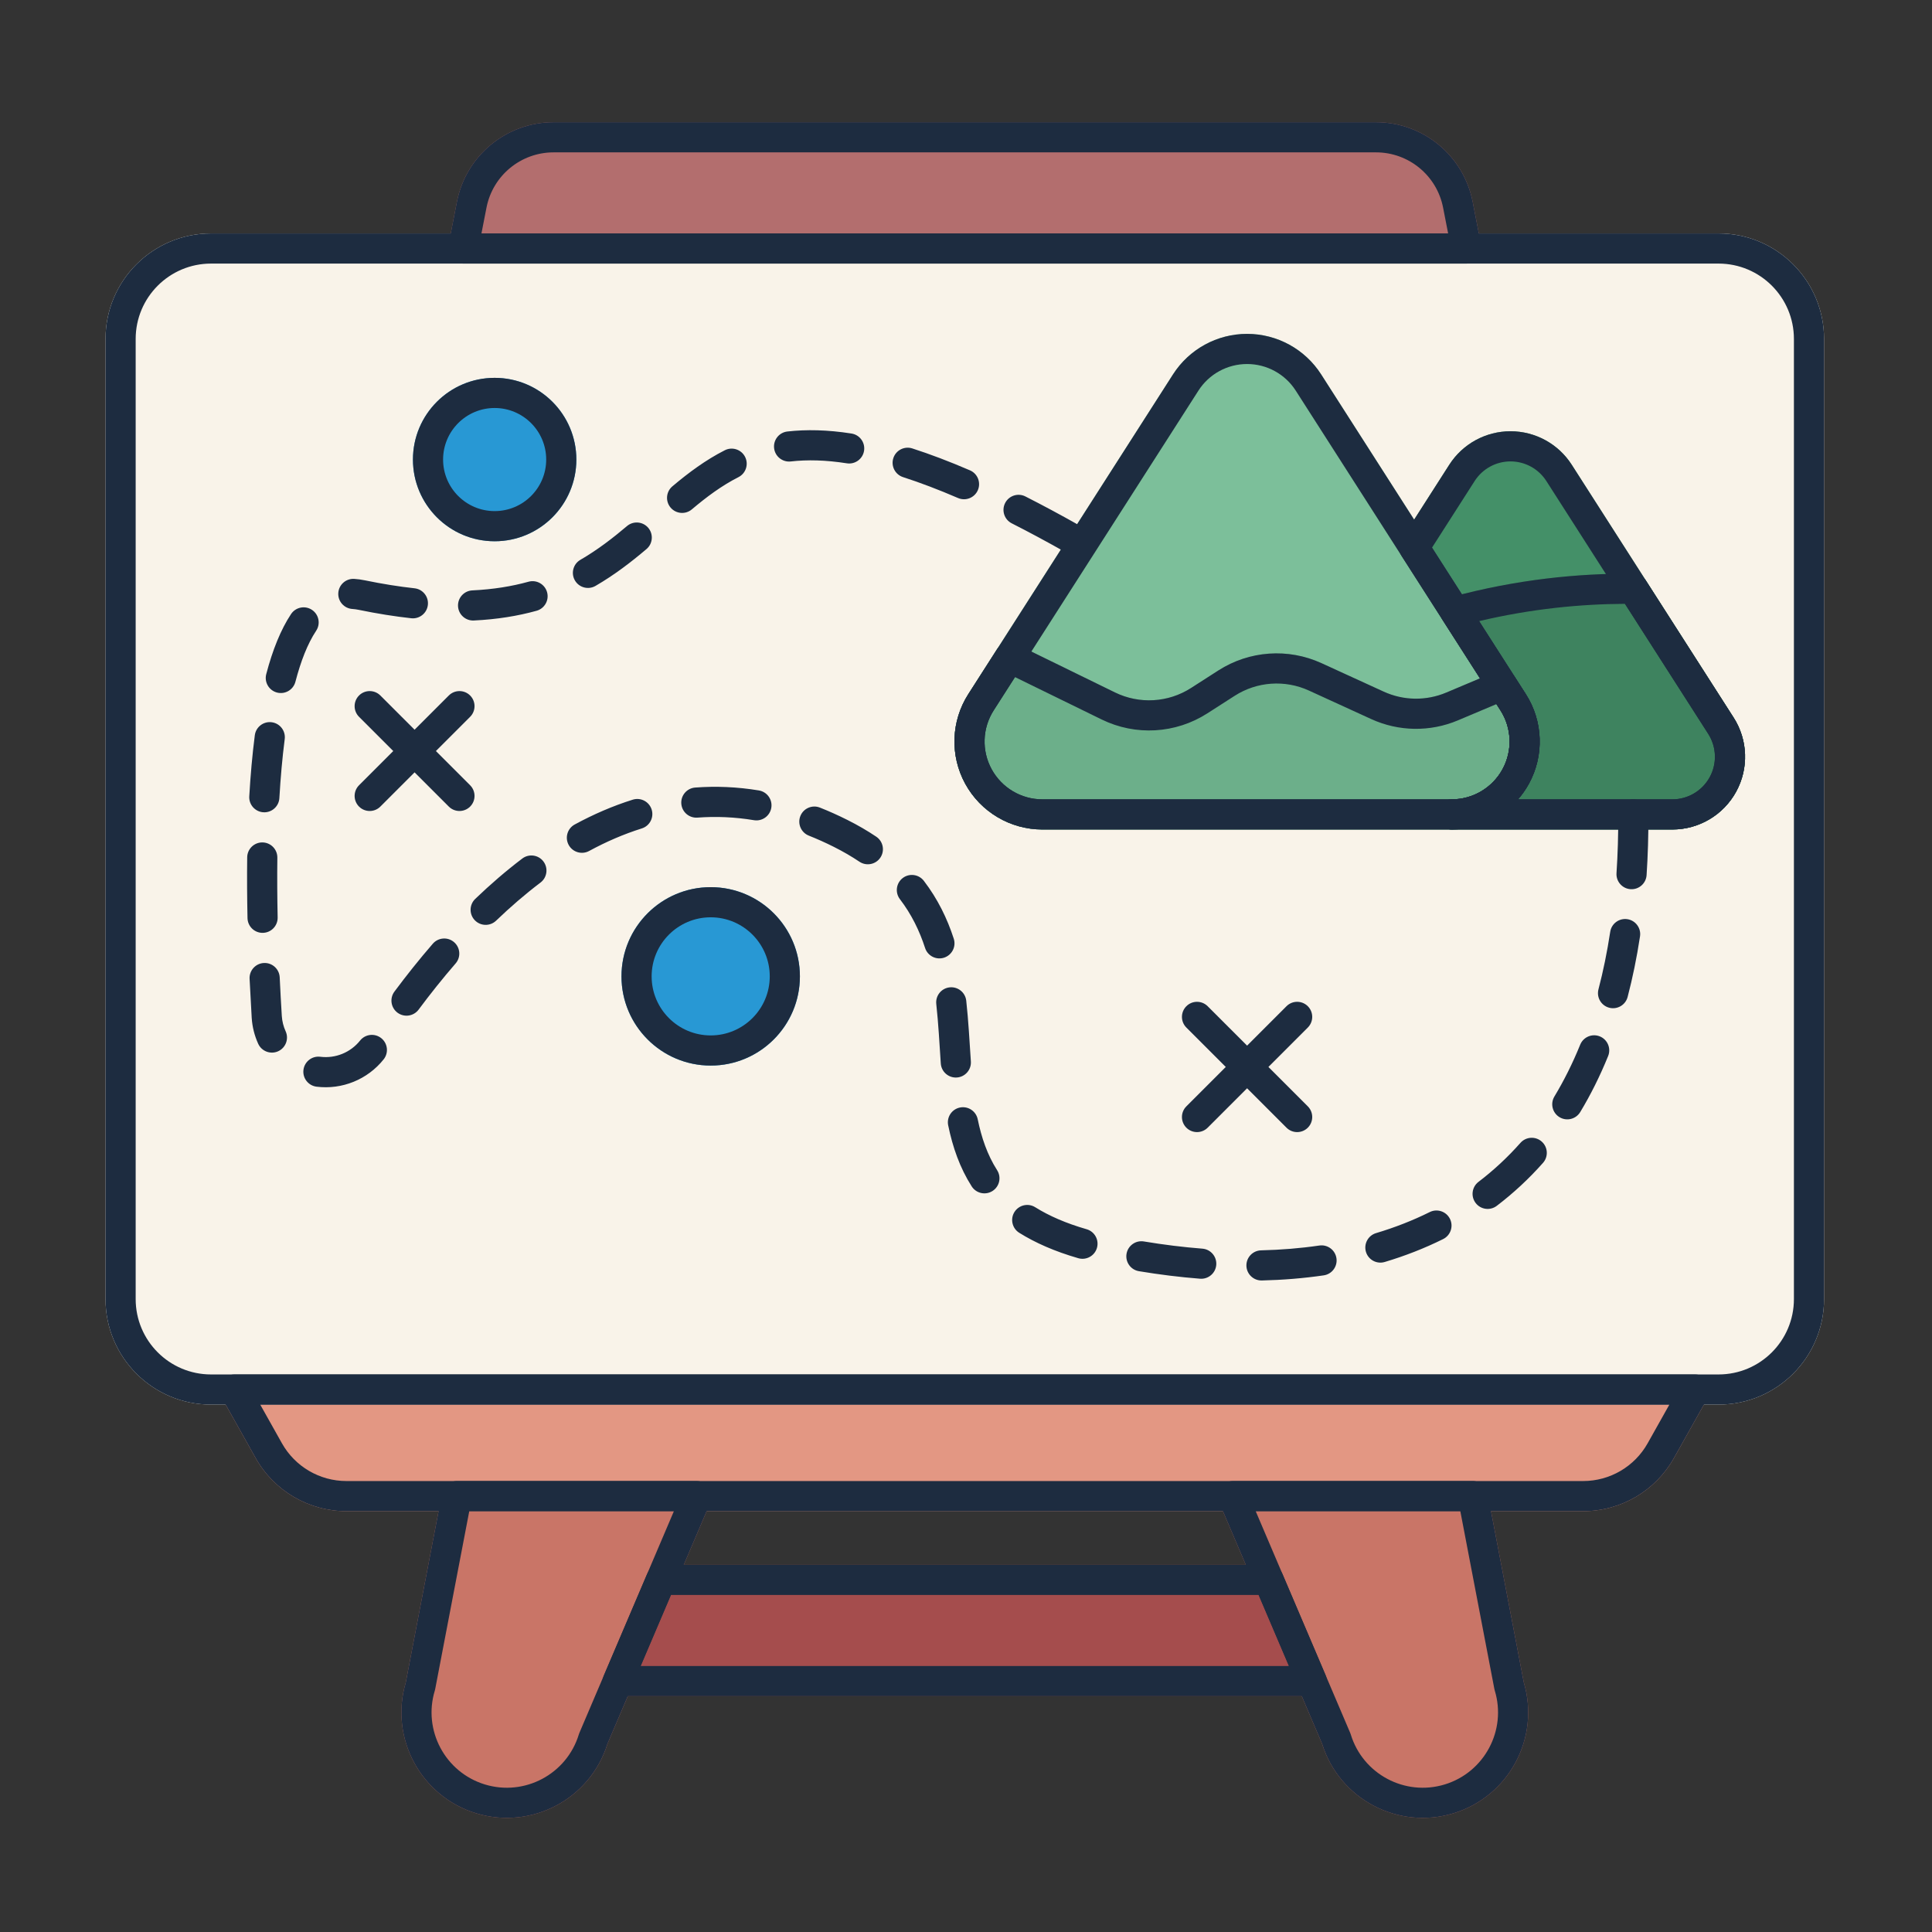
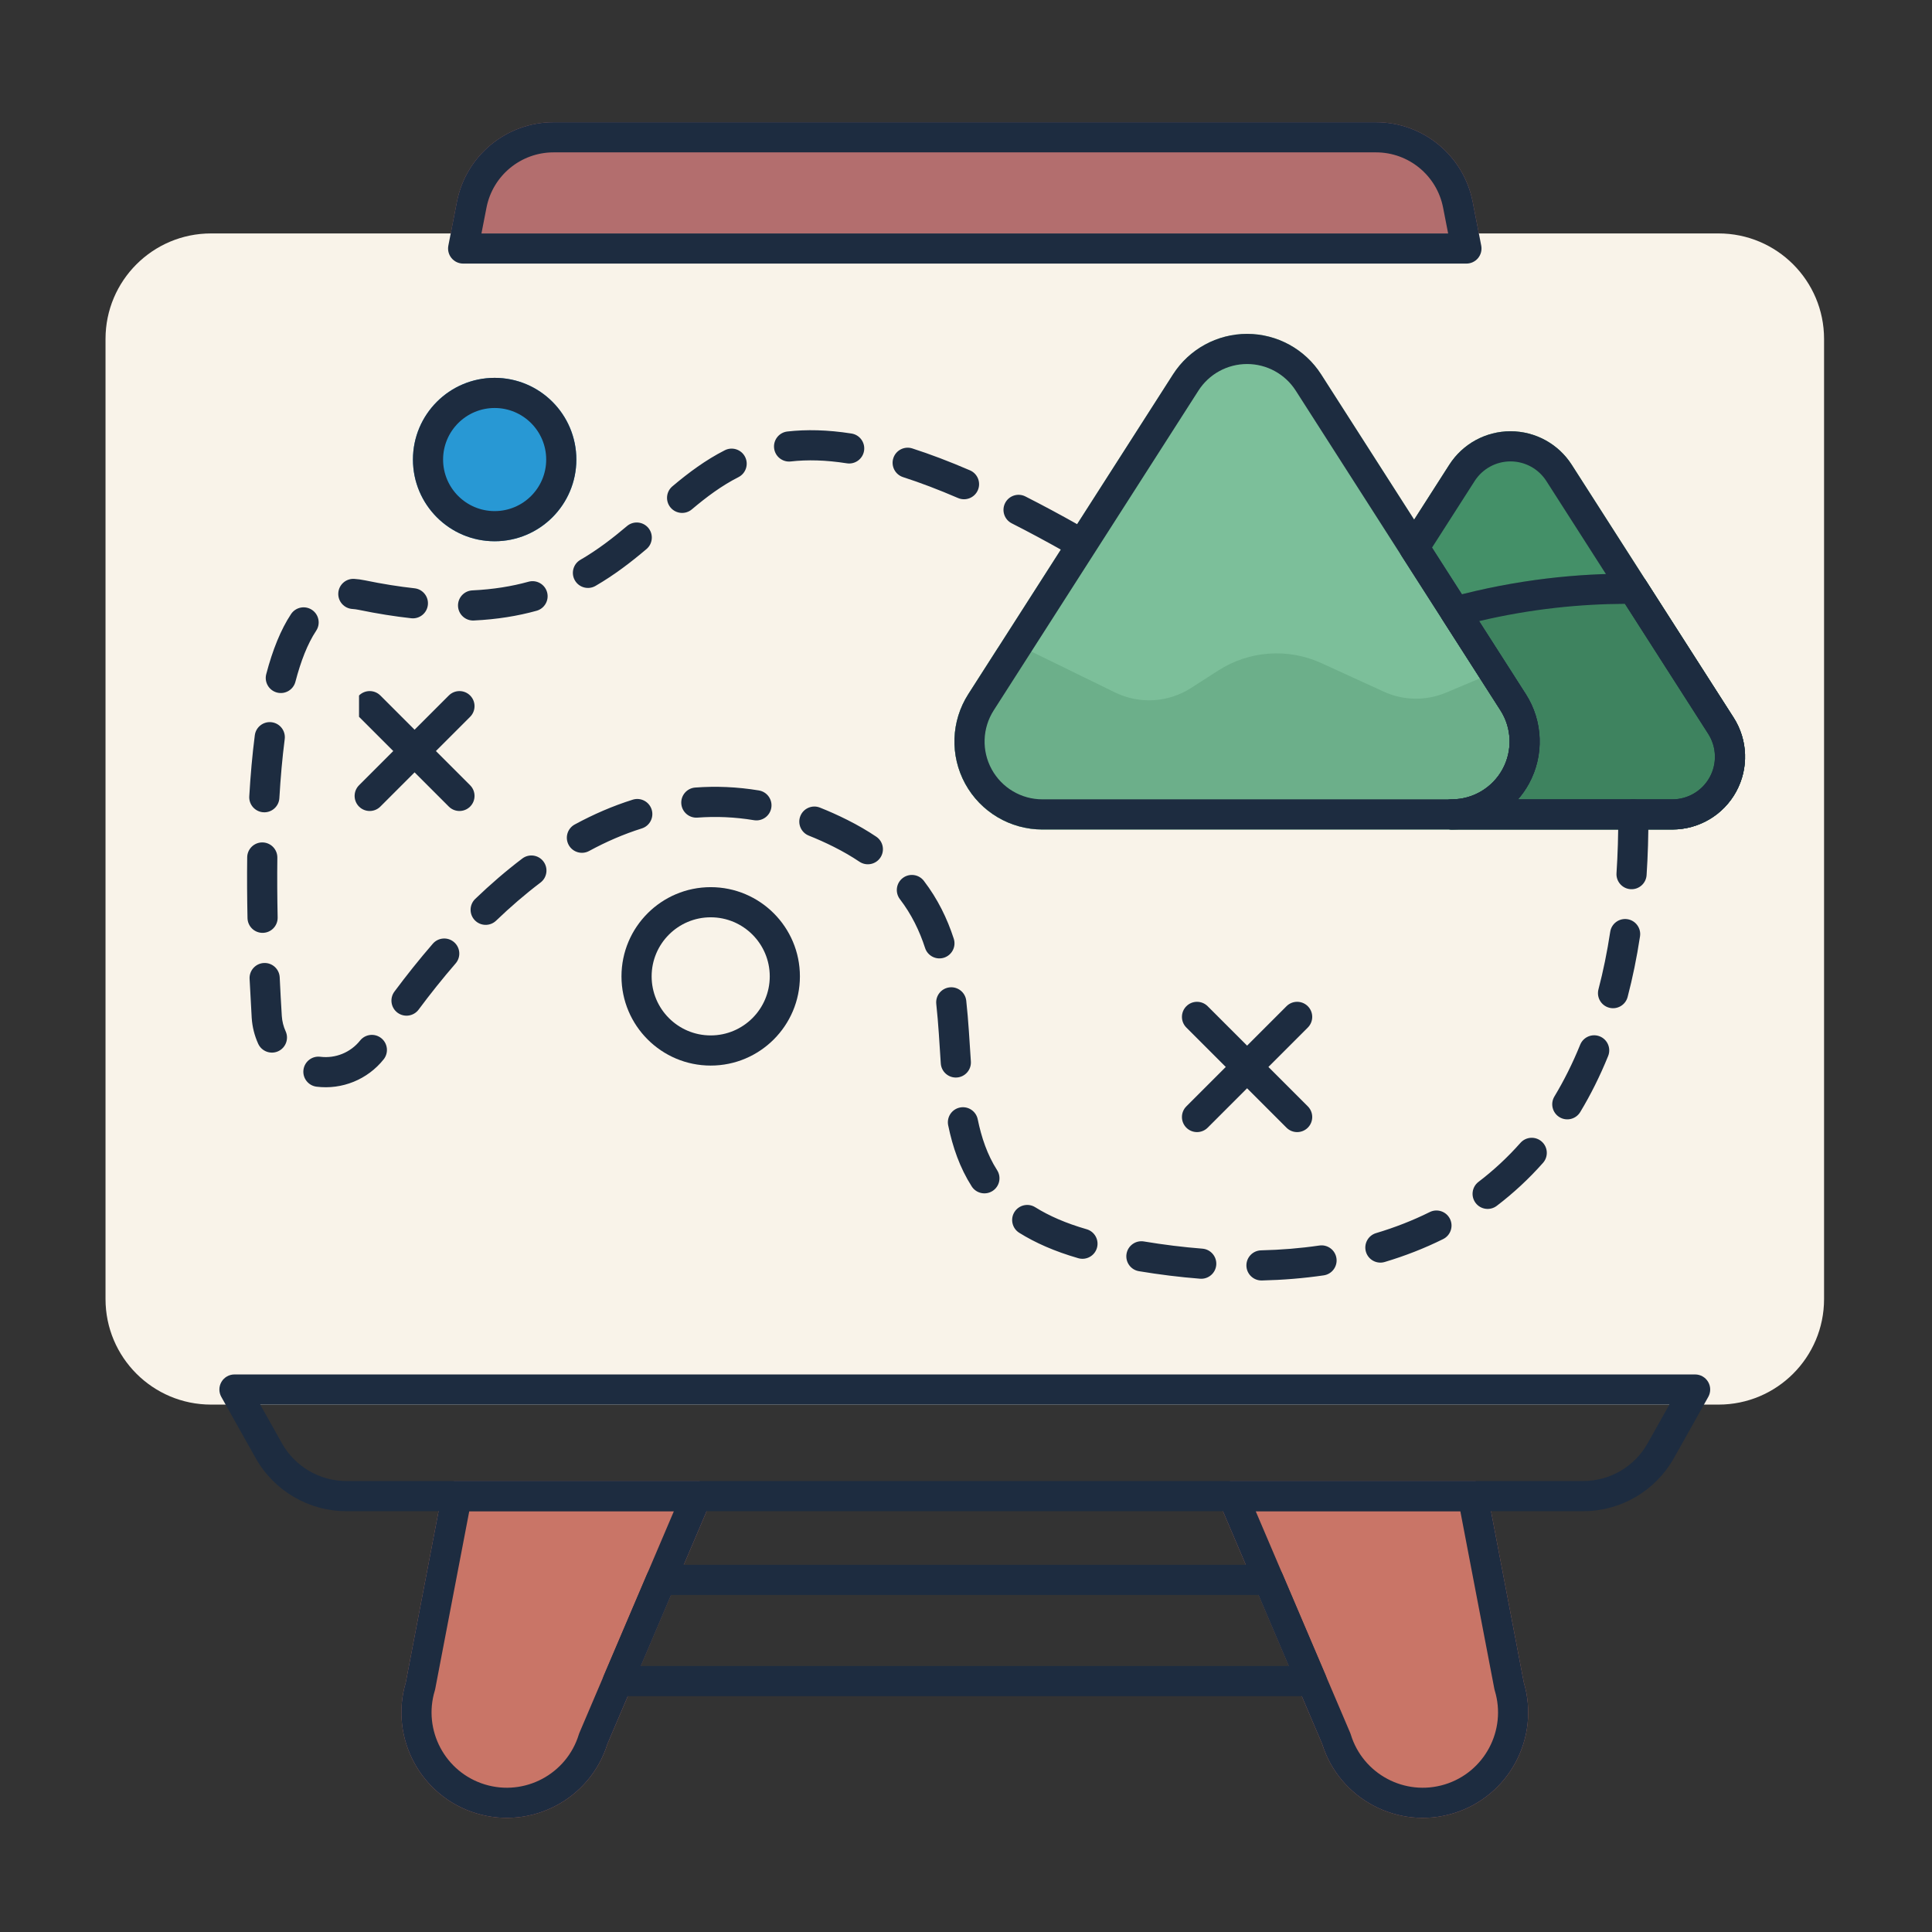
<svg xmlns="http://www.w3.org/2000/svg" width="100%" height="100%" viewBox="0 0 267 267" version="1.1" xml:space="preserve" style="fill-rule:evenodd;clip-rule:evenodd;stroke-linejoin:round;stroke-miterlimit:2;">
  <rect x="0" y="0" width="267" height="267" fill="#333333" stroke="none" />
-   <path d="M181.279,234.407c0.699,-0 1.352,-0.352 1.738,-0.935c0.386,-0.584 0.453,-1.322 0.178,-1.966l-5.961,-13.984c-0.327,-0.768 -1.081,-1.266 -1.916,-1.266l-83.969,-0c-0.835,-0 -1.589,0.498 -1.917,1.266l-5.961,13.984c-0.274,0.644 -0.207,1.382 0.179,1.966c0.385,0.583 1.038,0.935 1.738,0.935l95.891,-0Z" style="fill:#a54d4d;" />
  <path d="M98.201,207.578c0.274,-0.644 0.207,-1.382 -0.178,-1.966c-0.386,-0.584 -1.039,-0.935 -1.738,-0.935l-33.155,0c-1,0 -1.858,0.71 -2.046,1.692l-5.009,26.152c-2.27,7.658 2.064,15.739 9.718,18.074c7.656,2.335 15.767,-1.955 18.154,-9.581c-0.003,0.009 14.254,-33.436 14.254,-33.436Zm107.382,-1.209c-0.188,-0.982 -1.047,-1.692 -2.046,-1.692l-33.155,0c-0.7,0 -1.352,0.351 -1.738,0.935c-0.386,0.584 -0.453,1.322 -0.178,1.966l14.257,33.445c2.391,7.621 10.498,11.906 18.151,9.572c7.657,-2.336 11.991,-10.423 9.716,-18.083c0.002,0.009 -5.007,-26.143 -5.007,-26.143Z" style="fill:#c97567;" />
  <path d="M61.962,33.944c-0.119,0.611 0.041,1.243 0.437,1.724c0.395,0.48 0.985,0.759 1.608,0.759l138.653,-0c0.622,-0 1.212,-0.279 1.608,-0.759c0.396,-0.481 0.556,-1.113 0.437,-1.724l-1.182,-6.052c-1.248,-6.39 -6.847,-11.002 -13.359,-11.002c-24.426,-0 -89.235,-0 -113.662,-0c-6.511,-0 -12.11,4.612 -13.358,11.002c-0,0 -1.182,6.052 -1.182,6.052Z" style="fill:#b36e6e;" />
-   <path d="M236.081,193.05c0.362,-0.645 0.355,-1.434 -0.019,-2.072c-0.374,-0.639 -1.058,-1.031 -1.798,-1.031l-201.861,0c-0.74,0 -1.425,0.392 -1.798,1.031c-0.374,0.638 -0.381,1.427 -0.019,2.072l4.745,8.452c2.546,4.535 7.342,7.342 12.542,7.342c29.554,-0 141.367,-0 170.92,-0c5.201,-0 9.996,-2.807 12.543,-7.342l4.745,-8.452Z" style="fill:#e39783;" />
  <path d="M252.083,46.843c0,-8.054 -6.529,-14.583 -14.583,-14.583c-40.501,0 -167.833,0 -208.333,0c-8.054,0 -14.584,6.529 -14.584,14.583l0,132.687c0,8.055 6.53,14.584 14.584,14.584c40.5,-0 167.832,-0 208.333,-0c8.054,-0 14.583,-6.529 14.583,-14.584l0,-132.687Z" style="fill:#f9f3e9;" />
-   <circle cx="98.217" cy="134.932" r="12.329" style="fill:#2898d4;" />
  <circle cx="68.36" cy="63.509" r="11.291" style="fill:#2898d4;" />
  <path d="M193.678,74.552c-0.438,0.685 -0.438,1.562 -0,2.247l13.684,21.373c1.574,2.459 1.682,5.58 0.28,8.142c-1.401,2.561 -4.088,4.154 -7.008,4.154c-1.15,-0 -2.083,0.933 -2.083,2.083c-0,1.151 0.933,2.084 2.083,2.084l30.486,-0c3.672,-0.001 7.052,-2.004 8.814,-5.226c1.763,-3.221 1.628,-7.148 -0.352,-10.24l-22.37,-34.939c-1.847,-2.885 -5.037,-4.63 -8.463,-4.63c-3.425,-0 -6.615,1.745 -8.462,4.63c0,-0 -6.609,10.322 -6.609,10.322Z" style="fill:#449068;" />
  <path d="M200.557,82.516c-0.641,0.173 -1.161,0.641 -1.4,1.26c-0.24,0.62 -0.17,1.316 0.188,1.875l8.017,12.521c1.574,2.459 1.682,5.58 0.28,8.142c-1.401,2.561 -4.088,4.154 -7.008,4.154c-1.15,-0 -2.083,0.933 -2.083,2.083c-0,1.151 0.933,2.084 2.083,2.084l30.486,-0c3.672,-0.001 7.052,-2.004 8.814,-5.226c1.763,-3.221 1.628,-7.148 -0.352,-10.24l-12.116,-18.923c-0.379,-0.593 -1.033,-0.954 -1.737,-0.96c-7.532,-0.064 -16.06,0.769 -25.172,3.23Z" style="fill:#3e835f;" />
  <path d="M162.108,51.742c-7.965,12.441 -19.884,31.056 -28.288,44.183c-2.396,3.741 -2.559,8.491 -0.427,12.389c2.133,3.897 6.221,6.32 10.664,6.321l56.577,-0c4.443,-0.001 8.531,-2.424 10.664,-6.321c2.132,-3.898 1.968,-8.648 -0.427,-12.389l-28.289,-44.183c-2.234,-3.49 -6.093,-5.601 -10.237,-5.601c-4.144,-0 -8.002,2.111 -10.237,5.601l0,-0Z" style="fill:#7cbf9a;" />
  <path d="M140.434,89.016c-0.951,-0.465 -2.099,-0.144 -2.669,0.748l-3.945,6.161c-2.396,3.741 -2.559,8.491 -0.427,12.389c2.133,3.897 6.221,6.32 10.664,6.321l56.577,-0c4.443,-0.001 8.531,-2.424 10.664,-6.321c2.132,-3.898 1.968,-8.648 -0.427,-12.389l-1.501,-2.344c-0.547,-0.855 -1.63,-1.191 -2.565,-0.796l-6.939,2.928c-2.77,1.169 -5.903,1.122 -8.637,-0.129c-0,-0 -8.604,-3.938 -8.604,-3.938c-4.611,-2.111 -9.98,-1.731 -14.247,1.009c-0,-0 -3.781,2.427 -3.781,2.427c-3.156,2.026 -7.14,2.257 -10.509,0.61c-0,-0 -13.654,-6.676 -13.654,-6.676Z" style="fill:#6caf8a;" />
-   <path d="M252.083,46.843c0,-8.054 -6.529,-14.583 -14.583,-14.583c-40.501,0 -167.833,0 -208.333,0c-8.054,0 -14.584,6.529 -14.584,14.583l0,132.687c0,8.055 6.53,14.584 14.584,14.584c40.5,-0 167.832,-0 208.333,-0c8.054,-0 14.583,-6.529 14.583,-14.584l0,-132.687Zm-4.166,0l-0,132.687c-0,5.753 -4.664,10.417 -10.417,10.417c-40.501,0 -167.833,0 -208.333,0c-5.753,0 -10.417,-4.664 -10.417,-10.416c0,-0.001 0,-132.688 0,-132.688c0,-5.753 4.664,-10.416 10.417,-10.416c40.5,-0 167.832,-0 208.333,-0c5.753,-0 10.417,4.663 10.417,10.416Z" style="fill:#1d2c40;" />
  <path d="M61.962,33.944c-0.119,0.611 0.041,1.243 0.437,1.724c0.395,0.48 0.985,0.759 1.608,0.759l138.653,-0c0.622,-0 1.212,-0.279 1.608,-0.759c0.396,-0.481 0.556,-1.113 0.437,-1.724l-1.182,-6.052c-1.248,-6.39 -6.847,-11.002 -13.359,-11.002c-24.426,-0 -89.235,-0 -113.662,-0c-6.511,-0 -12.11,4.612 -13.358,11.002c-0,0 -1.182,6.052 -1.182,6.052Zm4.574,-1.684l0.697,-3.569c0.866,-4.434 4.751,-7.634 9.269,-7.634c0.001,-0 113.662,-0 113.662,-0c4.518,-0 8.404,3.2 9.269,7.634c0,-0 0.697,3.569 0.697,3.569l-133.594,0Z" style="fill:#1d2c40;" />
  <path d="M236.081,193.05c0.362,-0.645 0.355,-1.434 -0.019,-2.072c-0.374,-0.639 -1.058,-1.031 -1.798,-1.031l-201.861,0c-0.74,0 -1.425,0.392 -1.798,1.031c-0.374,0.638 -0.381,1.427 -0.019,2.072l4.745,8.452c2.546,4.535 7.342,7.342 12.542,7.342c29.554,-0 141.367,-0 170.92,-0c5.201,-0 9.996,-2.807 12.543,-7.342l4.745,-8.452Zm-5.376,1.064l-3.003,5.348c-1.808,3.221 -5.215,5.215 -8.909,5.215c-29.553,0 -141.366,0 -170.92,0c-3.694,0 -7.1,-1.994 -8.909,-5.215c0,0 -3.002,-5.348 -3.002,-5.348l194.743,-0Z" style="fill:#1d2c40;" />
  <path d="M98.201,207.578c0.274,-0.644 0.207,-1.382 -0.178,-1.966c-0.386,-0.584 -1.039,-0.935 -1.738,-0.935l-33.155,0c-1,0 -1.858,0.71 -2.046,1.692l-5.009,26.152c-2.27,7.658 2.064,15.739 9.718,18.074c7.656,2.335 15.767,-1.955 18.154,-9.581c-0.003,0.009 14.254,-33.436 14.254,-33.436Zm-5.069,1.266l-13.062,30.641c-0.029,0.069 -0.054,0.139 -0.076,0.21c-1.675,5.491 -7.494,8.589 -12.986,6.914c-5.491,-1.675 -8.59,-7.494 -6.914,-12.985c0.021,-0.071 0.039,-0.143 0.053,-0.216l4.705,-24.564l28.28,0Z" style="fill:#1d2c40;" />
  <path d="M205.583,206.369c-0.188,-0.982 -1.047,-1.692 -2.046,-1.692l-33.155,0c-0.7,0 -1.352,0.351 -1.738,0.935c-0.386,0.584 -0.453,1.322 -0.178,1.966l14.257,33.445c2.391,7.621 10.498,11.906 18.151,9.572c7.657,-2.336 11.991,-10.423 9.716,-18.083c0.002,0.009 -5.007,-26.143 -5.007,-26.143Zm-3.768,2.475l4.704,24.564c0.014,0.073 0.032,0.145 0.054,0.216c1.675,5.491 -1.423,11.31 -6.915,12.985c-5.491,1.675 -11.31,-1.423 -12.985,-6.914c-0.022,-0.071 -0.047,-0.141 -0.076,-0.21l-13.062,-30.641l28.28,-0Z" style="fill:#1d2c40;" />
  <path d="M174.384,176.961c2.905,-0.069 5.762,-0.301 8.552,-0.708c1.138,-0.166 1.927,-1.225 1.76,-2.363c-0.166,-1.138 -1.225,-1.926 -2.362,-1.76c-2.626,0.384 -5.315,0.601 -8.048,0.666c-1.15,0.027 -2.061,0.982 -2.034,2.132c0.028,1.149 0.983,2.06 2.132,2.033Zm-16.986,-1.284c2.83,0.471 5.652,0.822 8.448,1.04c1.147,0.09 2.15,-0.768 2.24,-1.914c0.089,-1.146 -0.769,-2.15 -1.915,-2.24c-2.678,-0.209 -5.379,-0.545 -8.089,-0.996c-1.134,-0.189 -2.208,0.579 -2.397,1.713c-0.188,1.135 0.579,2.209 1.713,2.397Zm33.967,-1.271c2.799,-0.836 5.5,-1.887 8.079,-3.168c1.03,-0.511 1.451,-1.762 0.939,-2.792c-0.511,-1.03 -1.763,-1.451 -2.792,-0.94c-2.368,1.176 -4.849,2.14 -7.419,2.908c-1.102,0.329 -1.729,1.491 -1.4,2.593c0.329,1.101 1.491,1.729 2.593,1.399Zm-50.508,-4.036c2.204,1.378 4.884,2.568 8.161,3.513c1.105,0.318 2.261,-0.32 2.579,-1.425c0.319,-1.105 -0.32,-2.261 -1.425,-2.579c-2.85,-0.822 -5.188,-1.842 -7.105,-3.041c-0.975,-0.61 -2.261,-0.313 -2.871,0.661c-0.61,0.975 -0.313,2.262 0.661,2.871Zm65.995,-3.724c2.279,-1.736 4.417,-3.711 6.391,-5.94c0.763,-0.861 0.683,-2.179 -0.178,-2.941c-0.861,-0.763 -2.179,-0.683 -2.941,0.178c-1.791,2.023 -3.73,3.814 -5.797,5.389c-0.914,0.697 -1.091,2.005 -0.394,2.92c0.696,0.914 2.005,1.091 2.919,0.394Zm-75.814,-11.127c0.622,3.026 1.612,5.872 3.249,8.439c0.619,0.969 1.908,1.254 2.877,0.636c0.97,-0.618 1.255,-1.907 0.636,-2.877c-1.363,-2.138 -2.163,-4.517 -2.68,-7.036c-0.232,-1.127 -1.334,-1.853 -2.46,-1.622c-1.127,0.232 -1.853,1.334 -1.622,2.46Zm87.347,-1.832c1.431,-2.372 2.722,-4.95 3.857,-7.744c0.432,-1.066 -0.081,-2.282 -1.146,-2.715c-1.066,-0.432 -2.282,0.081 -2.715,1.147c-1.049,2.583 -2.241,4.967 -3.564,7.159c-0.594,0.985 -0.277,2.266 0.707,2.86c0.985,0.594 2.267,0.277 2.861,-0.707Zm-174.637,-3.509c3.526,0.439 7.048,-0.986 9.273,-3.778c0.717,-0.899 0.569,-2.211 -0.33,-2.927c-0.899,-0.717 -2.211,-0.569 -2.927,0.33c-1.321,1.655 -3.41,2.501 -5.501,2.24c-1.141,-0.142 -2.182,0.669 -2.325,1.81c-0.142,1.141 0.669,2.183 1.81,2.325Zm85.644,-11.427c0.303,2.743 0.439,5.509 0.624,8.222c0.079,1.148 1.074,2.015 2.221,1.937c1.147,-0.079 2.015,-1.074 1.936,-2.221c-0.189,-2.77 -0.33,-5.595 -0.639,-8.395c-0.127,-1.143 -1.157,-1.968 -2.3,-1.842c-1.143,0.126 -1.968,1.156 -1.842,2.299Zm-94.899,-3.489l0.293,5.402c0.081,1.266 0.393,2.476 0.897,3.584c0.476,1.047 1.712,1.51 2.758,1.035c1.047,-0.476 1.511,-1.712 1.035,-2.759c-0.299,-0.657 -0.483,-1.375 -0.531,-2.125c-0.107,-1.741 -0.205,-3.523 -0.29,-5.332c-0.054,-1.148 -1.03,-2.037 -2.178,-1.983c-1.149,0.054 -2.038,1.03 -1.984,2.178Zm23.359,4.265c1.6,-2.151 3.307,-4.295 5.114,-6.381c0.753,-0.869 0.658,-2.186 -0.211,-2.939c-0.869,-0.753 -2.186,-0.658 -2.939,0.211c-1.875,2.164 -3.646,4.389 -5.307,6.621c-0.686,0.922 -0.495,2.228 0.428,2.915c0.922,0.686 2.228,0.495 2.915,-0.427Zm167.084,-1.749c0.69,-2.634 1.264,-5.424 1.713,-8.375c0.173,-1.137 -0.61,-2.2 -1.746,-2.373c-1.137,-0.173 -2.2,0.61 -2.373,1.747c-0.426,2.8 -0.97,5.446 -1.624,7.946c-0.292,1.112 0.375,2.252 1.487,2.543c1.113,0.291 2.252,-0.375 2.543,-1.488Zm-100.569,-13.514c1.617,2.115 2.712,4.387 3.478,6.745c0.354,1.094 1.531,1.694 2.624,1.339c1.094,-0.355 1.694,-1.531 1.339,-2.624c-0.907,-2.796 -2.214,-5.484 -4.131,-7.991c-0.699,-0.914 -2.007,-1.088 -2.921,-0.39c-0.913,0.699 -1.088,2.007 -0.389,2.921Zm-90.205,-5.786c-0.034,2.781 -0.016,5.598 0.043,8.402c0.024,1.15 0.977,2.064 2.126,2.039c1.15,-0.024 2.064,-0.976 2.04,-2.126c-0.058,-2.758 -0.076,-5.528 -0.042,-8.263c0.014,-1.15 -0.908,-2.095 -2.058,-2.109c-1.149,-0.015 -2.094,0.907 -2.109,2.057Zm34.399,8.757c1.954,-1.877 4.001,-3.649 6.136,-5.266c0.916,-0.694 1.096,-2.002 0.402,-2.919c-0.694,-0.916 -2.002,-1.097 -2.919,-0.402c-2.263,1.714 -4.433,3.592 -6.505,5.582c-0.829,0.796 -0.856,2.116 -0.059,2.945c0.796,0.83 2.116,0.856 2.945,0.06Zm158.995,-6.292c0.176,-2.684 0.262,-5.483 0.251,-8.4c-0.004,-1.149 -0.941,-2.079 -2.091,-2.075c-1.15,0.004 -2.08,0.941 -2.076,2.091c0.011,2.817 -0.071,5.519 -0.242,8.111c-0.075,1.147 0.795,2.14 1.943,2.215c1.147,0.076 2.14,-0.795 2.215,-1.942Zm-115.78,-5.461c1.142,0.453 2.294,0.969 3.456,1.552c1.294,0.649 2.471,1.335 3.541,2.054c0.955,0.642 2.25,0.388 2.892,-0.566c0.642,-0.954 0.388,-2.249 -0.566,-2.891c-1.209,-0.813 -2.537,-1.589 -4,-2.322c-1.273,-0.638 -2.535,-1.204 -3.786,-1.7c-1.069,-0.424 -2.281,0.099 -2.705,1.168c-0.424,1.069 0.099,2.281 1.168,2.705Zm-30.362,2.123c2.341,-1.271 4.769,-2.328 7.28,-3.117c1.097,-0.344 1.708,-1.514 1.364,-2.611c-0.345,-1.098 -1.515,-1.708 -2.612,-1.364c-2.765,0.868 -5.441,2.03 -8.019,3.429c-1.011,0.549 -1.386,1.815 -0.838,2.825c0.549,1.011 1.814,1.386 2.825,0.838Zm14.974,-4.612c2.534,-0.19 5.139,-0.086 7.809,0.356c1.134,0.188 2.208,-0.581 2.396,-1.715c0.188,-1.134 -0.581,-2.208 -1.715,-2.396c-3.01,-0.498 -5.945,-0.614 -8.801,-0.4c-1.147,0.086 -2.008,1.087 -1.922,2.233c0.086,1.147 1.087,2.008 2.233,1.922Zm-61.174,-11.381c-0.344,2.669 -0.594,5.504 -0.766,8.443c-0.067,1.148 0.811,2.134 1.959,2.201c1.148,0.067 2.134,-0.811 2.201,-1.959c0.165,-2.837 0.406,-5.575 0.739,-8.152c0.147,-1.14 -0.659,-2.186 -1.8,-2.333c-1.14,-0.147 -2.186,0.659 -2.333,1.8Zm5.007,-16.749c-1.411,2.127 -2.55,4.953 -3.427,8.302c-0.291,1.112 0.375,2.251 1.488,2.543c1.112,0.291 2.252,-0.376 2.543,-1.488c0.743,-2.839 1.672,-5.25 2.868,-7.053c0.636,-0.958 0.374,-2.252 -0.584,-2.888c-0.958,-0.636 -2.252,-0.374 -2.888,0.584Zm32.82,-4.471c-2.304,0.638 -4.866,1.06 -7.761,1.198c-1.149,0.054 -2.037,1.031 -1.982,2.179c0.054,1.149 1.031,2.037 2.18,1.982c3.236,-0.153 6.1,-0.63 8.675,-1.344c1.108,-0.307 1.759,-1.456 1.452,-2.564c-0.307,-1.108 -1.456,-1.758 -2.564,-1.451Zm-15.754,0.908c-2.14,-0.235 -4.423,-0.597 -6.866,-1.101c-0.5,-0.103 -0.986,-0.169 -1.46,-0.198c-1.147,-0.073 -2.137,0.8 -2.21,1.948c-0.072,1.148 0.801,2.138 1.949,2.21c0.285,0.018 0.578,0.058 0.879,0.121c2.581,0.532 4.993,0.913 7.253,1.161c1.143,0.126 2.173,-0.7 2.298,-1.843c0.126,-1.143 -0.7,-2.173 -1.843,-2.298Zm29.363,-8.599c-1.964,1.664 -4.053,3.278 -6.443,4.666c-0.994,0.577 -1.333,1.854 -0.755,2.848c0.577,0.994 1.853,1.333 2.848,0.755c2.611,-1.516 4.898,-3.272 7.043,-5.09c0.877,-0.743 0.986,-2.059 0.243,-2.936c-0.743,-0.877 -2.059,-0.986 -2.936,-0.243Zm62.478,-0.112c-2.606,-1.469 -5.077,-2.793 -7.423,-3.983c-1.025,-0.52 -2.28,-0.11 -2.8,0.916c-0.52,1.025 -0.11,2.28 0.915,2.8c2.295,1.164 4.713,2.46 7.263,3.897c1.001,0.564 2.273,0.209 2.837,-0.792c0.565,-1.002 0.21,-2.274 -0.792,-2.838Zm-48.961,-10.365c-2.643,1.342 -4.981,3.078 -7.243,4.984c-0.88,0.741 -0.992,2.056 -0.252,2.936c0.741,0.879 2.057,0.992 2.936,0.251c2.016,-1.699 4.09,-3.26 6.446,-4.456c1.025,-0.521 1.435,-1.776 0.914,-2.801c-0.521,-1.025 -1.776,-1.435 -2.801,-0.914Zm33.883,2.777c-2.864,-1.236 -5.513,-2.237 -7.972,-3.03c-1.094,-0.353 -2.269,0.249 -2.622,1.343c-0.353,1.094 0.249,2.269 1.343,2.623c2.344,0.756 4.87,1.712 7.601,2.89c1.056,0.455 2.283,-0.033 2.738,-1.089c0.456,-1.055 -0.032,-2.282 -1.088,-2.737Zm-16.374,-5.089c-3.331,-0.521 -6.25,-0.576 -8.861,-0.28c-1.142,0.129 -1.965,1.162 -1.835,2.304c0.129,1.143 1.162,1.965 2.304,1.836c2.283,-0.259 4.835,-0.199 7.748,0.256c1.136,0.178 2.202,-0.6 2.38,-1.736c0.178,-1.136 -0.6,-2.203 -1.736,-2.38Z" style="fill:#1d2c40;" />
  <path d="M98.217,122.604c-6.804,-0 -12.329,5.524 -12.329,12.328c0,6.805 5.525,12.329 12.329,12.329c6.805,0 12.329,-5.524 12.329,-12.329c-0,-6.804 -5.524,-12.328 -12.329,-12.328Zm0,4.166c4.505,0 8.162,3.658 8.162,8.162c0,4.505 -3.657,8.162 -8.162,8.162c-4.505,0 -8.162,-3.657 -8.162,-8.162c0,-4.504 3.657,-8.162 8.162,-8.162Z" style="fill:#1d2c40;" />
  <path d="M68.36,52.218c-6.232,0 -11.291,5.059 -11.291,11.291c-0,6.232 5.059,11.291 11.291,11.291c6.231,-0 11.291,-5.059 11.291,-11.291c-0,-6.232 -5.06,-11.291 -11.291,-11.291Zm-0,4.167c3.932,-0 7.124,3.192 7.124,7.124c0,3.932 -3.192,7.124 -7.124,7.124c-3.932,0 -7.125,-3.192 -7.125,-7.124c0,-3.932 3.193,-7.124 7.125,-7.124Z" style="fill:#1d2c40;" />
  <path d="M163.953,142.005l13.839,13.84c0.813,0.813 2.133,0.813 2.946,-0c0.813,-0.813 0.813,-2.134 0,-2.947l-13.839,-13.839c-0.813,-0.813 -2.133,-0.813 -2.946,-0c-0.813,0.813 -0.813,2.133 -0,2.946Z" style="fill:#1d2c40;" />
-   <path d="M49.618,99.063l12.406,12.406c0.813,0.813 2.133,0.813 2.946,0c0.813,-0.813 0.813,-2.133 0,-2.946l-12.406,-12.406c-0.813,-0.813 -2.133,-0.813 -2.946,-0c-0.813,0.813 -0.813,2.133 -0,2.946Z" style="fill:#1d2c40;" />
+   <path d="M49.618,99.063l12.406,12.406c0.813,0.813 2.133,0.813 2.946,0c0.813,-0.813 0.813,-2.133 0,-2.946l-12.406,-12.406c-0.813,-0.813 -2.133,-0.813 -2.946,-0Z" style="fill:#1d2c40;" />
  <path d="M177.792,139.059l-13.839,13.839c-0.813,0.813 -0.813,2.134 -0,2.947c0.813,0.813 2.133,0.813 2.946,-0l13.839,-13.84c0.813,-0.813 0.813,-2.133 0,-2.946c-0.813,-0.813 -2.133,-0.813 -2.946,-0Z" style="fill:#1d2c40;" />
  <path d="M62.024,96.117l-12.406,12.406c-0.813,0.813 -0.813,2.133 -0,2.946c0.813,0.813 2.133,0.813 2.946,0l12.406,-12.406c0.813,-0.813 0.813,-2.133 0,-2.946c-0.813,-0.813 -2.133,-0.813 -2.946,-0Z" style="fill:#1d2c40;" />
  <path d="M162.108,51.742c-7.965,12.441 -19.884,31.056 -28.288,44.183c-2.396,3.741 -2.559,8.491 -0.427,12.389c2.133,3.897 6.221,6.32 10.664,6.321l56.577,-0c4.443,-0.001 8.531,-2.424 10.664,-6.321c2.132,-3.898 1.968,-8.648 -0.427,-12.389l-28.289,-44.183c-2.234,-3.49 -6.093,-5.601 -10.237,-5.601c-4.144,-0 -8.002,2.111 -10.237,5.601l0,-0Zm3.51,2.247c1.468,-2.294 4.004,-3.682 6.727,-3.682c2.724,0 5.26,1.388 6.728,3.682l28.289,44.183c1.574,2.459 1.682,5.58 0.28,8.142c-1.401,2.561 -4.088,4.154 -7.008,4.154c-0,-0 -56.577,-0 -56.577,-0c-2.92,-0 -5.607,-1.593 -7.008,-4.154c-1.402,-2.562 -1.294,-5.683 0.28,-8.142l28.289,-44.183Z" style="fill:#1d2c40;" />
  <path d="M193.678,74.552c-0.438,0.685 -0.438,1.562 -0,2.247l13.684,21.373c1.574,2.459 1.682,5.58 0.28,8.142c-1.401,2.561 -4.088,4.154 -7.008,4.154c-1.15,-0 -2.083,0.933 -2.083,2.083c-0,1.151 0.933,2.084 2.083,2.084l30.486,-0c3.672,-0.001 7.052,-2.004 8.814,-5.226c1.763,-3.221 1.628,-7.148 -0.352,-10.24l-22.37,-34.939c-1.847,-2.885 -5.037,-4.63 -8.463,-4.63c-3.425,-0 -6.615,1.745 -8.462,4.63c0,-0 -6.609,10.322 -6.609,10.322Zm4.228,1.124l5.89,-9.2c1.082,-1.688 2.948,-2.71 4.953,-2.71c2.006,0 3.872,1.022 4.954,2.71l22.37,34.939c1.159,1.811 1.238,4.109 0.206,5.995c-1.032,1.885 -3.01,3.058 -5.159,3.058c-0.001,-0 -21.324,-0 -21.324,-0c0.571,-0.656 1.076,-1.376 1.502,-2.154c2.132,-3.898 1.968,-8.648 -0.427,-12.389l-12.965,-20.249Z" style="fill:#1d2c40;" />
-   <path d="M140.434,89.016c-0.951,-0.465 -2.099,-0.144 -2.669,0.748l-3.945,6.161c-2.396,3.741 -2.559,8.491 -0.427,12.389c2.133,3.897 6.221,6.32 10.664,6.321l56.577,-0c4.443,-0.001 8.531,-2.424 10.664,-6.321c2.132,-3.898 1.968,-8.648 -0.427,-12.389l-1.501,-2.344c-0.547,-0.855 -1.63,-1.191 -2.565,-0.796l-6.939,2.928c-2.77,1.169 -5.903,1.122 -8.637,-0.129c-0,-0 -8.604,-3.938 -8.604,-3.938c-4.611,-2.111 -9.98,-1.731 -14.247,1.009c-0,-0 -3.781,2.427 -3.781,2.427c-3.156,2.026 -7.14,2.257 -10.509,0.61c-0,-0 -13.654,-6.676 -13.654,-6.676Zm-0.162,4.558l11.985,5.861c4.678,2.287 10.21,1.966 14.591,-0.847c1.241,-0.797 2.546,-1.634 3.781,-2.427c3.074,-1.973 6.94,-2.247 10.262,-0.727c2.775,1.271 5.986,2.74 8.604,3.938c3.795,1.738 8.145,1.803 11.991,0.18c0,-0 5.322,-2.246 5.322,-2.246c-0,0 0.554,0.866 0.554,0.866c1.574,2.459 1.682,5.58 0.28,8.142c-1.401,2.561 -4.088,4.154 -7.008,4.154c-0,-0 -56.577,-0 -56.577,-0c-2.92,-0 -5.607,-1.593 -7.008,-4.154c-1.402,-2.562 -1.294,-5.683 0.28,-8.142l2.943,-4.598Z" style="fill:#1d2c40;" />
  <path d="M200.557,82.516c-0.641,0.173 -1.161,0.641 -1.4,1.26c-0.24,0.62 -0.17,1.316 0.188,1.875l8.017,12.521c1.574,2.459 1.682,5.58 0.28,8.142c-1.401,2.561 -4.088,4.154 -7.008,4.154c-1.15,-0 -2.083,0.933 -2.083,2.083c-0,1.151 0.933,2.084 2.083,2.084l30.486,-0c3.672,-0.001 7.052,-2.004 8.814,-5.226c1.763,-3.221 1.628,-7.148 -0.352,-10.24l-12.116,-18.923c-0.379,-0.593 -1.033,-0.954 -1.737,-0.96c-7.532,-0.064 -16.06,0.769 -25.172,3.23Zm3.855,3.322c7.222,-1.706 14.018,-2.363 20.156,-2.388c0.002,0 11.505,17.965 11.505,17.965c1.159,1.811 1.238,4.109 0.206,5.995c-1.032,1.885 -3.01,3.058 -5.159,3.058c-0.001,-0 -21.324,-0 -21.324,-0c0.571,-0.656 1.076,-1.376 1.502,-2.154c2.132,-3.898 1.968,-8.648 -0.427,-12.389l-6.459,-10.087Z" style="fill:#1d2c40;" />
  <path d="M181.279,234.407c0.699,-0 1.352,-0.352 1.738,-0.935c0.386,-0.584 0.453,-1.322 0.178,-1.966l-5.961,-13.984c-0.327,-0.768 -1.081,-1.266 -1.916,-1.266l-83.969,-0c-0.835,-0 -1.589,0.498 -1.917,1.266l-5.961,13.984c-0.274,0.644 -0.207,1.382 0.179,1.966c0.385,0.583 1.038,0.935 1.738,0.935l95.891,-0Zm-3.153,-4.167l-89.585,-0c-0,-0 4.185,-9.818 4.185,-9.818c-0,0.001 81.215,0.001 81.215,0.001l4.185,9.817Z" style="fill:#1d2c40;" />
</svg>